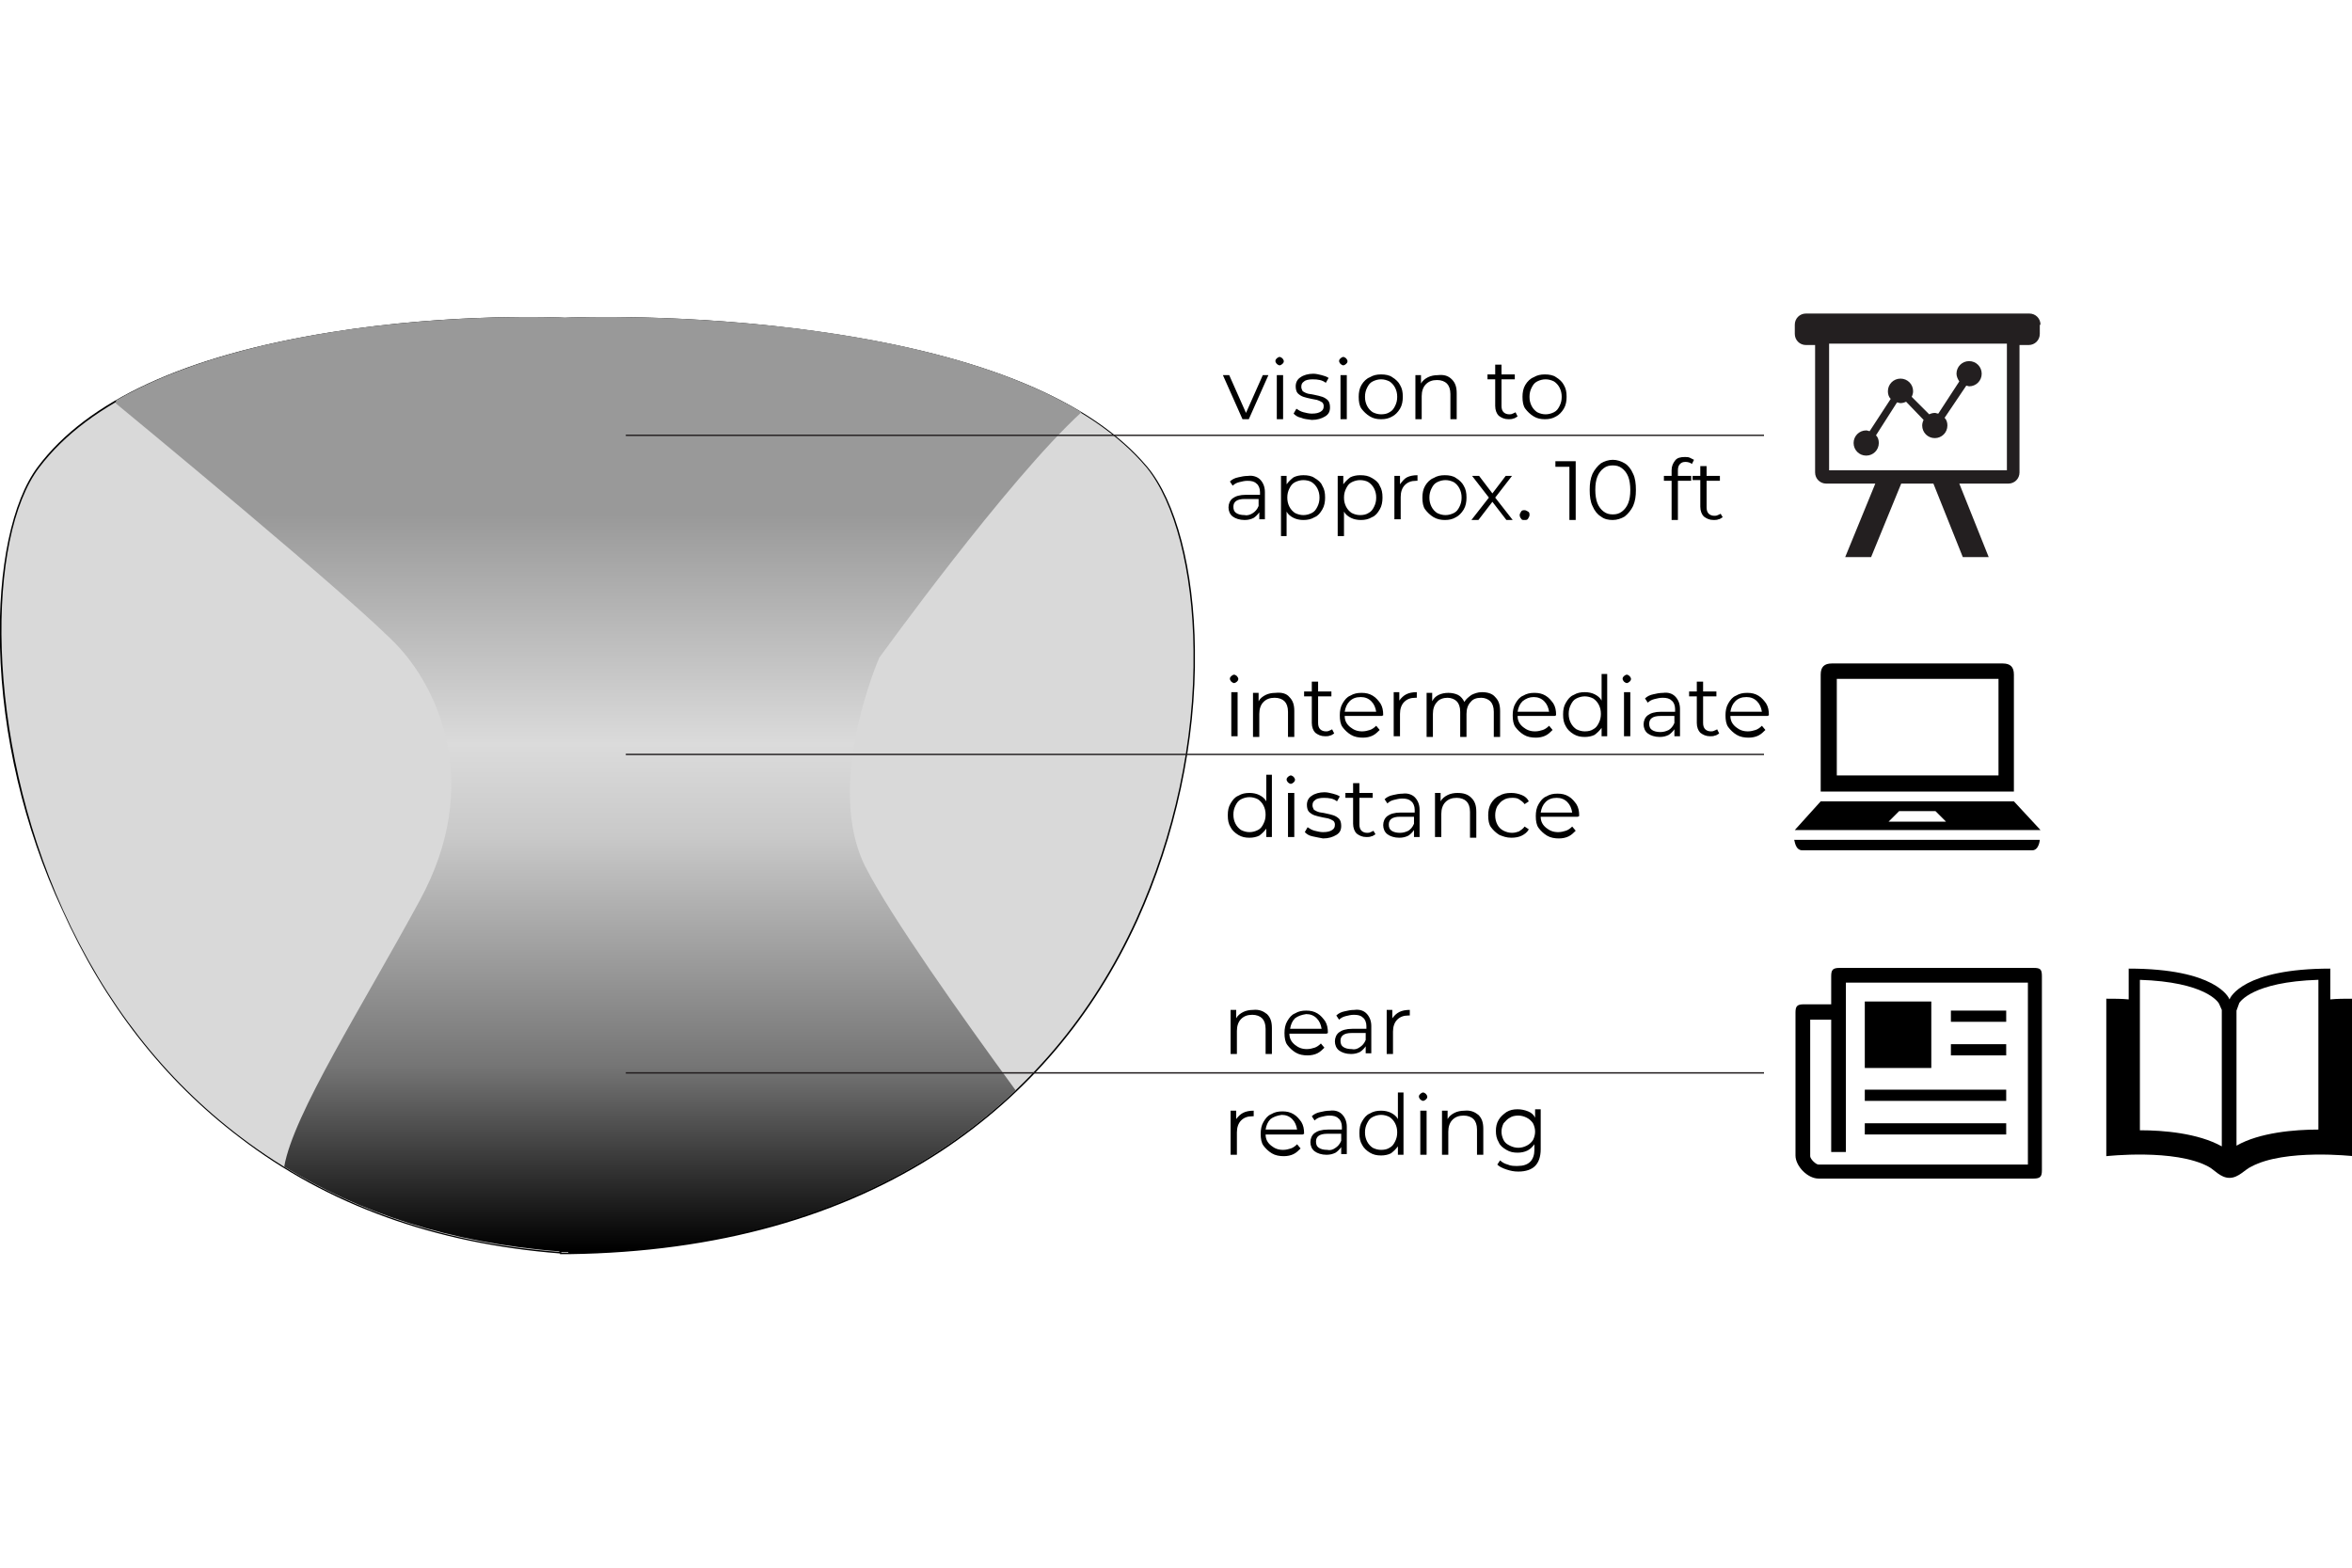
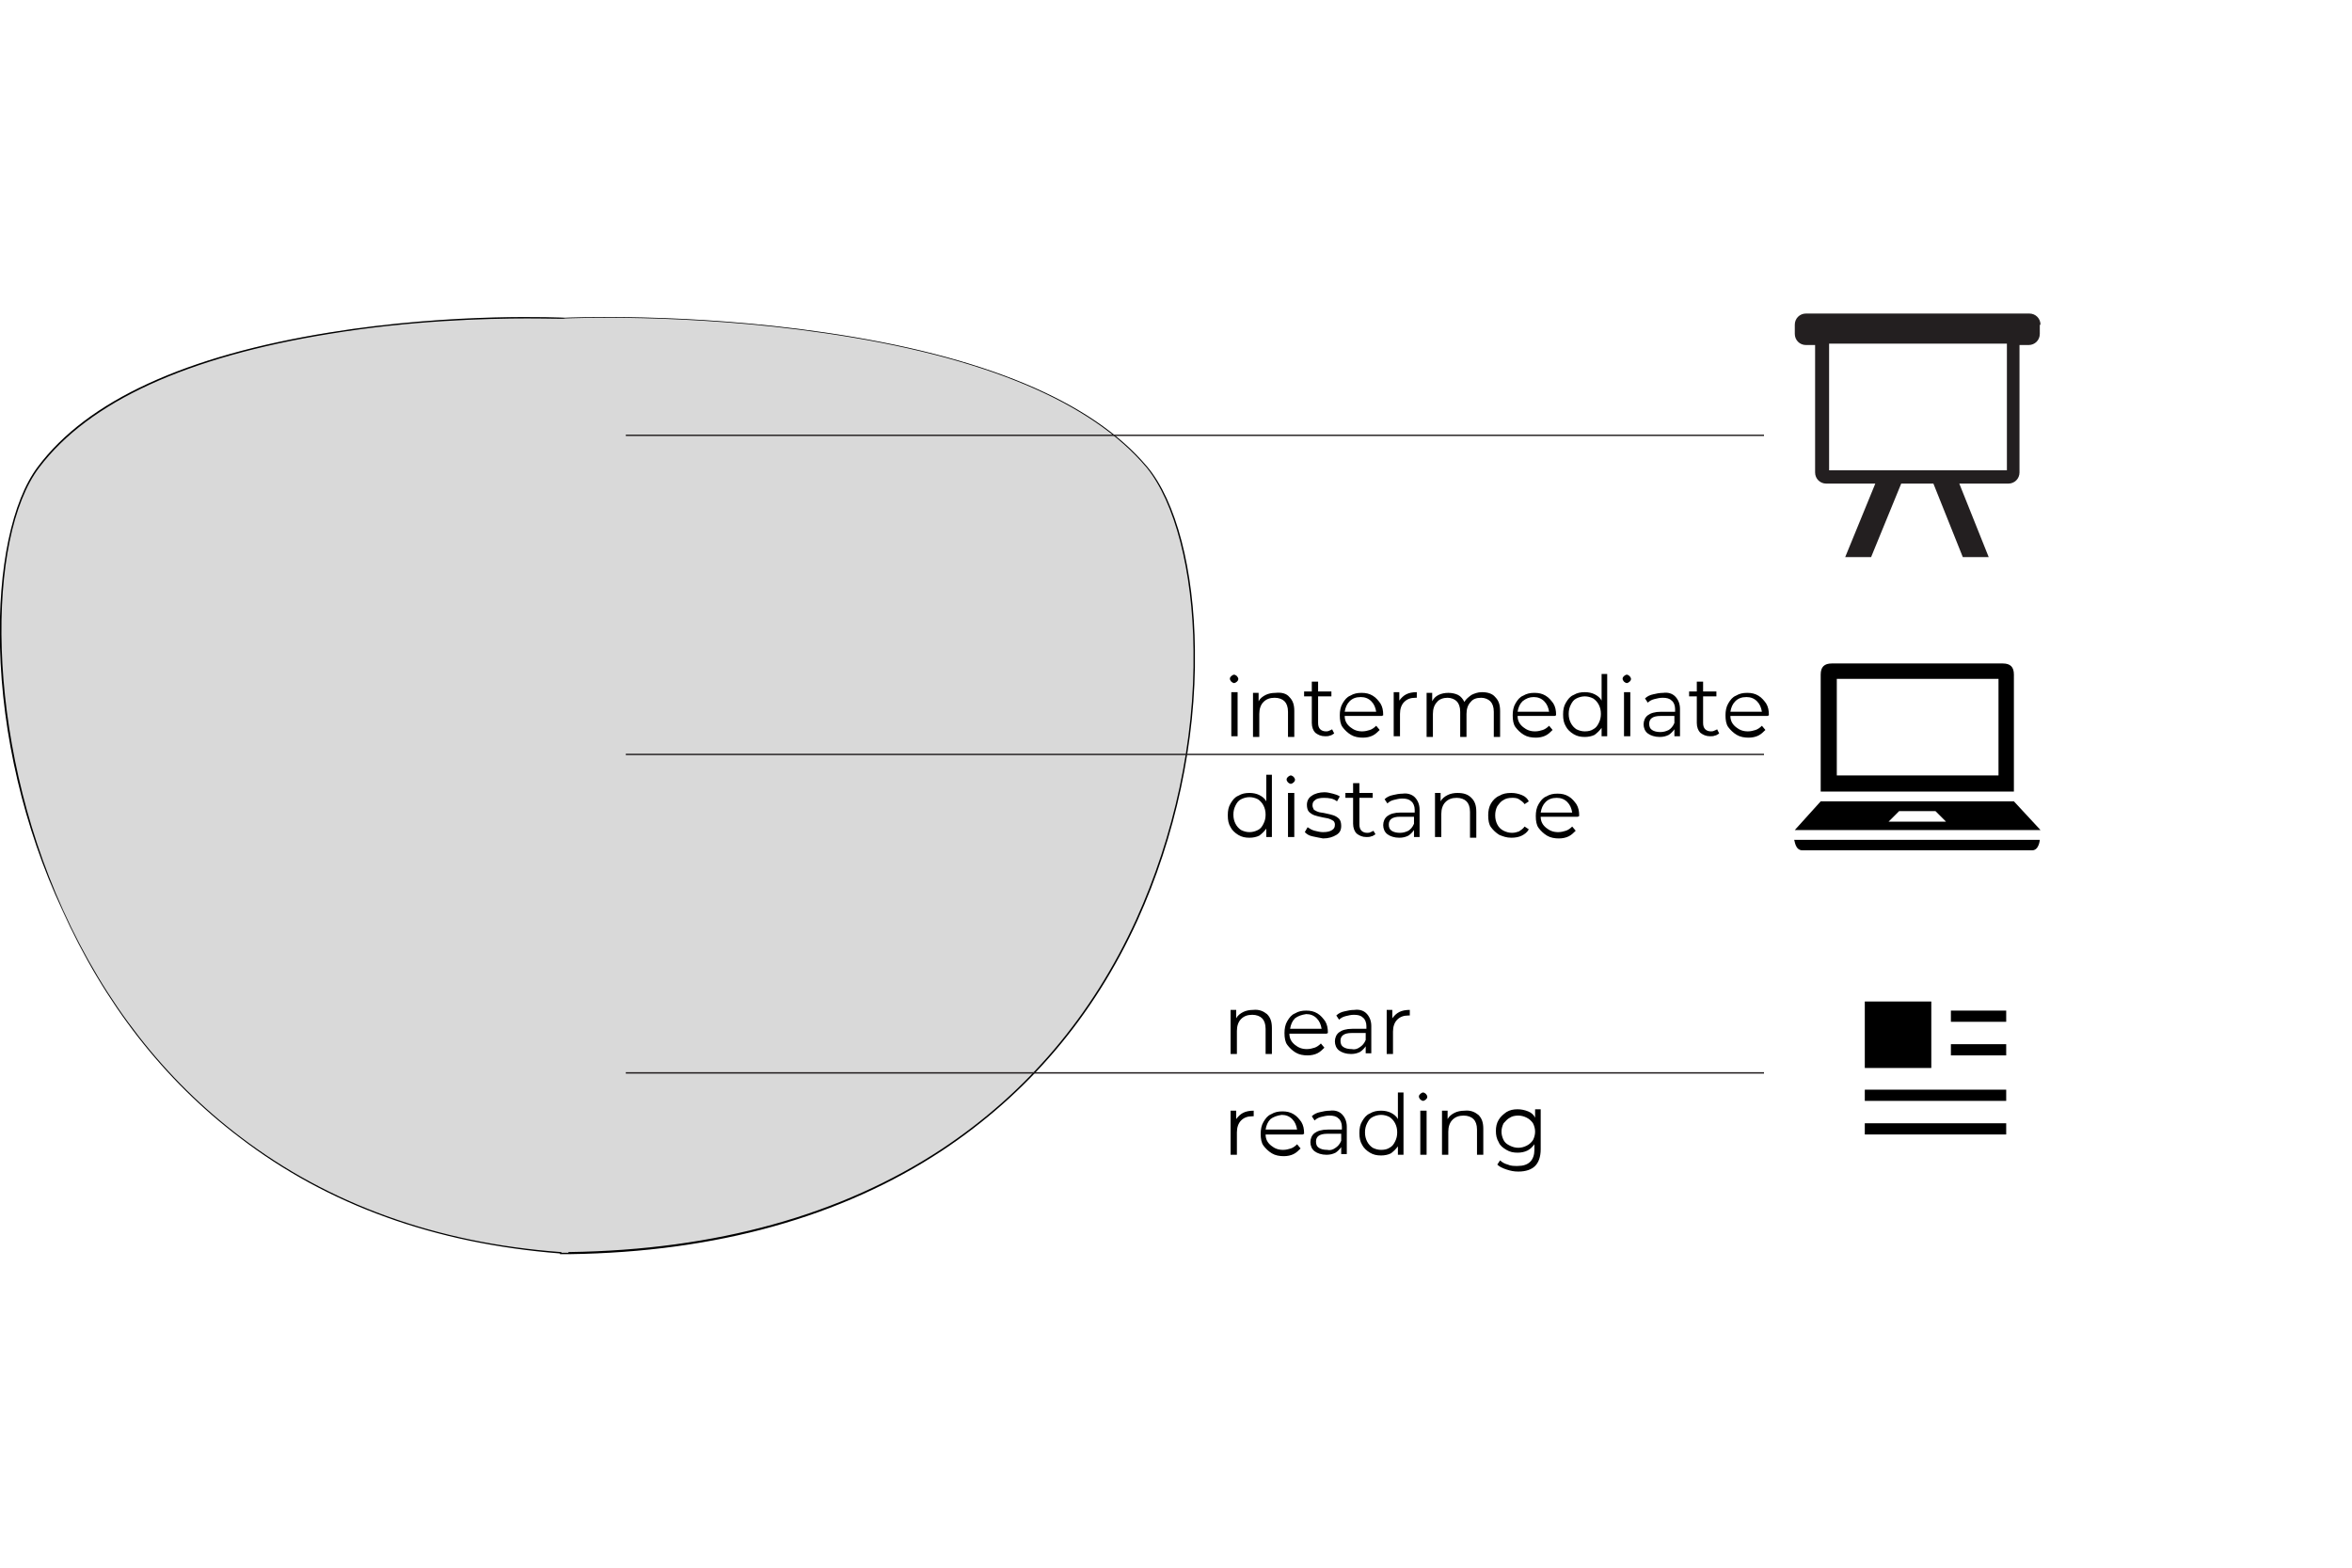
<svg xmlns="http://www.w3.org/2000/svg" version="1.1" id="Layer_1" x="0" y="0" viewBox="0 0 336 224" xml:space="preserve">
  <style>.st2{fill:#231f20}</style>
-   <path d="M181.2 53.6l-2.8 6.3h-.9l-2.8-6.3h.9L178 59l2.4-5.4h.8zM182.4 52c-.1-.1-.2-.3-.2-.4 0-.2.1-.3.2-.4s.3-.2.4-.2.3.1.4.2c.1.1.2.3.2.4 0 .2-.1.3-.2.4-.1.1-.3.2-.4.2s-.3-.1-.4-.2zm0 1.6h.9v6.3h-.9v-6.3zM185.9 59.7c-.5-.1-.8-.3-1.1-.6l.4-.7c.3.2.6.4 1 .5.4.1.8.2 1.2.2.6 0 1-.1 1.3-.3.3-.2.4-.4.4-.8 0-.2-.1-.4-.2-.5-.2-.1-.3-.2-.6-.3-.2-.1-.5-.1-.9-.2-.5-.1-.9-.2-1.2-.3-.3-.1-.6-.3-.8-.5-.2-.2-.3-.6-.3-1 0-.5.2-1 .7-1.3.4-.3 1.1-.5 1.8-.5.4 0 .8.1 1.2.2.4.1.7.2 1 .4l-.4.7c-.5-.4-1.1-.5-1.9-.5-.5 0-1 .1-1.2.3-.3.2-.4.4-.4.8 0 .2.1.4.2.6.2.1.3.2.6.3.2.1.6.1 1 .2.5.1.9.2 1.2.3.3.1.6.3.8.5.2.2.3.6.3 1 0 .6-.2 1-.7 1.3s-1.1.5-1.9.5c-.6-.1-1.1-.1-1.5-.3zM191.5 52c-.1-.1-.2-.3-.2-.4 0-.2.1-.3.2-.4s.3-.2.4-.2.3.1.4.2c.1.1.2.3.2.4 0 .2-.1.3-.2.4-.1.1-.3.2-.4.2s-.3-.1-.4-.2zm0 1.6h.9v6.3h-.9v-6.3zM195.7 59.5c-.5-.3-.9-.7-1.2-1.1s-.4-1-.4-1.7c0-.6.1-1.2.4-1.7.3-.5.7-.9 1.2-1.1.5-.3 1-.4 1.6-.4.6 0 1.2.1 1.6.4.5.3.9.7 1.1 1.1.3.5.4 1 .4 1.7 0 .6-.1 1.2-.4 1.7-.3.5-.7.9-1.1 1.1-.5.3-1 .4-1.6.4-.6 0-1.1-.1-1.6-.4zm2.8-.6c.4-.2.6-.5.8-.9.2-.4.3-.8.3-1.3s-.1-.9-.3-1.3c-.2-.4-.5-.7-.8-.9-.4-.2-.8-.3-1.2-.3-.4 0-.8.1-1.2.3-.4.2-.6.5-.8.9-.2.4-.3.8-.3 1.3s.1.9.3 1.3.5.7.8.9c.4.2.8.3 1.2.3.5 0 .9-.1 1.2-.3zM207.4 54.2c.5.5.7 1.1.7 2v3.7h-.9v-3.6c0-.7-.2-1.2-.5-1.5-.3-.3-.8-.5-1.4-.5-.7 0-1.2.2-1.6.6-.4.4-.6 1-.6 1.7v3.3h-.9v-6.3h.8v1.2c.2-.4.6-.7 1-.9s.9-.3 1.4-.3c.9-.1 1.5.1 2 .6zM216.8 59.5c-.2.1-.4.3-.6.3-.2.1-.5.1-.7.1-.6 0-1-.2-1.4-.5-.3-.3-.5-.8-.5-1.4v-3.8h-1.1v-.7h1.1v-1.4h.9v1.4h1.9v.7h-1.9V58c0 .4.1.7.3.9.2.2.5.3.8.3.2 0 .3 0 .5-.1s.3-.1.4-.2l.3.6zM219.1 59.5c-.5-.3-.9-.7-1.2-1.1s-.4-1-.4-1.7c0-.6.1-1.2.4-1.7.3-.5.7-.9 1.2-1.1.5-.3 1-.4 1.6-.4.6 0 1.2.1 1.6.4.5.3.9.7 1.1 1.1.3.5.4 1 .4 1.7 0 .6-.1 1.2-.4 1.7-.3.5-.7.9-1.1 1.1-.5.3-1 .4-1.6.4-.6 0-1.1-.1-1.6-.4zm2.9-.6c.4-.2.6-.5.8-.9.2-.4.3-.8.3-1.3s-.1-.9-.3-1.3c-.2-.4-.5-.7-.8-.9-.4-.2-.8-.3-1.2-.3-.4 0-.8.1-1.2.3-.4.2-.6.5-.8.9-.2.4-.3.8-.3 1.3s.1.9.3 1.3.5.7.8.9c.4.2.8.3 1.2.3.4 0 .8-.1 1.2-.3zM180 68.5c.4.4.7 1 .7 1.8v3.9h-.8v-1c-.2.3-.5.6-.8.8-.4.2-.8.3-1.3.3-.7 0-1.3-.2-1.7-.5s-.6-.8-.6-1.3.2-1 .6-1.3c.4-.3 1-.5 1.9-.5h2v-.4c0-.5-.2-1-.5-1.2-.3-.3-.7-.4-1.3-.4-.4 0-.8.1-1.2.2s-.7.3-.9.5l-.4-.6c.3-.3.7-.5 1.2-.6.4-.1.9-.2 1.4-.2.6-.1 1.3.1 1.7.5zm-1 4.8c.3-.2.6-.5.8-1v-1h-2c-1.1 0-1.6.4-1.6 1.1 0 .4.1.7.4.9s.7.3 1.2.3c.5.1.9-.1 1.2-.3zM187.8 68.3c.5.3.9.6 1.1 1.1.3.5.4 1 .4 1.7 0 .6-.1 1.2-.4 1.7-.3.5-.6.9-1.1 1.1-.5.3-1 .4-1.6.4-.5 0-1-.1-1.4-.3s-.8-.5-1-.9v3.5h-.8V68h.8v1.2c.3-.4.6-.7 1-1 .4-.2.9-.3 1.4-.3.6 0 1.2.1 1.6.4zm-.4 5c.4-.2.6-.5.8-.9s.3-.8.3-1.3-.1-.9-.3-1.3-.5-.7-.8-.9-.8-.3-1.2-.3c-.4 0-.8.1-1.2.3-.4.2-.6.5-.8.9s-.3.8-.3 1.3.1.9.3 1.3.5.7.8.9c.4.2.8.3 1.2.3.4 0 .8-.1 1.2-.3zM196 68.3c.5.3.9.6 1.1 1.1.3.5.4 1 .4 1.7 0 .6-.1 1.2-.4 1.7-.3.5-.6.9-1.1 1.1-.5.3-1 .4-1.6.4-.5 0-1-.1-1.4-.3s-.8-.5-1-.9v3.5h-.9V68h.8v1.2c.3-.4.6-.7 1-1 .4-.2.9-.3 1.4-.3.7 0 1.2.1 1.7.4zm-.5 5c.4-.2.6-.5.8-.9s.3-.8.3-1.3-.1-.9-.3-1.3-.5-.7-.8-.9-.8-.3-1.2-.3c-.4 0-.8.1-1.2.3-.4.2-.6.5-.8.9s-.3.8-.3 1.3.1.9.3 1.3.5.7.8.9c.4.2.8.3 1.2.3.5 0 .9-.1 1.2-.3zM201 68.2c.4-.2.9-.3 1.5-.3v.8h-.2c-.7 0-1.2.2-1.6.6-.4.4-.6 1-.6 1.7v3.2h-.9V68h.8v1.2c.3-.4.6-.8 1-1zM204.8 73.9c-.5-.3-.9-.7-1.2-1.1s-.4-1-.4-1.7c0-.6.1-1.2.4-1.7.3-.5.7-.9 1.2-1.1.5-.3 1-.4 1.6-.4.6 0 1.2.1 1.6.4.5.3.9.7 1.1 1.1.3.5.4 1 .4 1.7 0 .6-.1 1.2-.4 1.7-.3.5-.7.9-1.1 1.1-.5.3-1 .4-1.6.4-.5 0-1.1-.1-1.6-.4zm2.9-.6c.4-.2.6-.5.8-.9.2-.4.3-.8.3-1.3s-.1-.9-.3-1.3c-.2-.4-.5-.7-.8-.9-.4-.2-.8-.3-1.2-.3-.4 0-.8.1-1.2.3-.4.2-.6.5-.8.9-.2.4-.3.8-.3 1.3s.1.9.3 1.3.5.7.8.9c.4.2.8.3 1.2.3.4 0 .8-.1 1.2-.3zM215.2 74.3l-2-2.6-2 2.6h-1l2.5-3.2-2.4-3.1h1l1.9 2.5 1.9-2.5h.9l-2.4 3.1 2.5 3.2h-.9zM217.3 74.1c-.1-.1-.2-.3-.2-.5s.1-.3.2-.5.3-.2.5-.2.3.1.5.2.2.3.2.5-.1.3-.2.5-.3.2-.5.2c-.3 0-.4 0-.5-.2zM225.1 65.9v8.4h-.9v-7.6h-2v-.8h2.9zM228.7 73.8c-.5-.3-.9-.8-1.2-1.5-.3-.6-.4-1.4-.4-2.3s.1-1.6.4-2.3c.3-.6.7-1.1 1.2-1.5.5-.3 1.1-.5 1.7-.5.6 0 1.2.2 1.7.5s.9.8 1.2 1.5c.3.6.4 1.4.4 2.3s-.1 1.6-.4 2.3c-.3.6-.7 1.1-1.2 1.5-.5.3-1.1.5-1.7.5-.6 0-1.2-.1-1.7-.5zm3-.7c.4-.3.7-.7.9-1.2.2-.5.3-1.1.3-1.9 0-.7-.1-1.4-.3-1.9-.2-.5-.5-.9-.9-1.2-.4-.3-.8-.4-1.3-.4s-.9.1-1.3.4c-.4.3-.7.7-.9 1.2-.2.5-.3 1.1-.3 1.9 0 .7.1 1.4.3 1.9.2.5.5.9.9 1.2.4.3.8.4 1.3.4s.9-.1 1.3-.4zM240 66.3c-.2.2-.3.5-.3.9v.8h1.9v.7h-1.9v5.6h-.9v-5.6h-1.1V68h1.1v-.8c0-.6.2-1 .5-1.4s.8-.5 1.4-.5c.2 0 .5 0 .7.1l.6.3-.3.6c-.2-.2-.6-.3-.9-.3-.4 0-.6.1-.8.3zM246.1 73.9c-.2.1-.4.3-.6.3-.2.1-.5.1-.7.1-.6 0-1-.2-1.4-.5-.3-.3-.5-.8-.5-1.4v-3.8h-1.1V68h1.1v-1.4h.9V68h1.9v.7h-1.9v3.8c0 .4.1.7.3.9.2.2.5.3.8.3.2 0 .3 0 .5-.1s.3-.1.4-.2l.3.5z" />
  <g>
-     <path d="M175.9 97.4c-.1-.1-.2-.3-.2-.4 0-.2.1-.3.2-.4s.3-.2.4-.2.3.1.4.2c.1.1.2.3.2.4 0 .2-.1.3-.2.4-.1.1-.3.2-.4.2s-.3-.1-.4-.2zm0 1.5h.9v6.3h-.9v-6.3zM184.2 99.6c.5.5.7 1.1.7 2v3.7h-.9v-3.6c0-.7-.2-1.2-.5-1.5-.3-.3-.8-.5-1.4-.5-.7 0-1.2.2-1.6.6-.4.4-.6 1-.6 1.7v3.3h-.9V99h.8v1.2c.2-.4.6-.7 1-.9s.9-.3 1.4-.3c.9-.1 1.6.1 2 .6zM190.6 104.8c-.2.1-.4.3-.6.3-.2.1-.5.1-.7.1-.6 0-1-.2-1.4-.5-.3-.3-.5-.8-.5-1.4v-3.8h-1.1v-.7h1.1v-1.4h.9v1.4h1.9v.7h-1.9v3.8c0 .4.1.7.3.9.2.2.5.3.8.3.2 0 .3 0 .5-.1s.3-.1.4-.2l.3.6zM197.4 102.3h-5.3c0 .7.3 1.2.8 1.6s1 .6 1.7.6c.4 0 .8-.1 1.1-.2.3-.1.6-.3.9-.6l.5.6c-.3.3-.6.6-1 .8s-.9.3-1.4.3c-.6 0-1.2-.1-1.7-.4-.5-.3-.9-.7-1.2-1.1s-.4-1-.4-1.7c0-.6.1-1.2.4-1.7.3-.5.6-.9 1.1-1.1.5-.3 1-.4 1.6-.4s1.1.1 1.6.4c.5.3.8.7 1.1 1.1.3.5.4 1 .4 1.7l-.2.1zm-4.6-2.1c-.4.4-.6.9-.7 1.5h4.5c-.1-.6-.3-1.1-.7-1.5s-.9-.6-1.5-.6c-.7 0-1.2.2-1.6.6zM200.9 99.2c.4-.2.9-.3 1.5-.3v.8h-.2c-.7 0-1.2.2-1.6.6-.4.4-.6 1-.6 1.7v3.2h-.9v-6.3h.8v1.2c.3-.4.6-.7 1-.9zM213.6 99.6c.5.5.7 1.1.7 2v3.7h-.9v-3.6c0-.7-.2-1.2-.5-1.5-.3-.3-.8-.5-1.3-.5-.7 0-1.2.2-1.5.6-.4.4-.6 1-.6 1.7v3.3h-.9v-3.6c0-.7-.2-1.2-.5-1.5s-.8-.5-1.3-.5c-.6 0-1.2.2-1.5.6-.4.4-.6 1-.6 1.7v3.3h-.9V99h.8v1.2c.2-.4.5-.7.9-.9.4-.2.9-.3 1.4-.3.5 0 1 .1 1.4.3.4.2.7.6.9 1 .2-.4.6-.7 1-1 .4-.2.9-.4 1.5-.4.8 0 1.5.2 1.9.7zM222.1 102.3h-5.3c0 .7.3 1.2.8 1.6s1 .6 1.7.6c.4 0 .8-.1 1.1-.2.3-.1.6-.3.9-.6l.5.6c-.3.3-.6.6-1 .8s-.9.3-1.4.3c-.6 0-1.2-.1-1.7-.4-.5-.3-.9-.7-1.2-1.1s-.4-1-.4-1.7c0-.6.1-1.2.4-1.7.3-.5.6-.9 1.1-1.1.5-.3 1-.4 1.6-.4s1.1.1 1.6.4c.5.3.8.7 1.1 1.1.3.5.4 1 .4 1.7l-.2.1zm-4.6-2.1c-.4.4-.6.9-.7 1.5h4.5c-.1-.6-.3-1.1-.7-1.5s-.9-.6-1.5-.6-1.1.2-1.6.6zM229.6 96.3v8.9h-.8V104c-.3.4-.6.7-1 1-.4.2-.9.3-1.4.3-.6 0-1.1-.1-1.6-.4-.5-.3-.9-.7-1.1-1.1-.3-.5-.4-1-.4-1.7s.1-1.2.4-1.7c.3-.5.6-.9 1.1-1.1.5-.3 1-.4 1.6-.4.5 0 1 .1 1.4.3s.8.5 1 .9v-3.8h.8zm-2 7.9c.4-.2.6-.5.8-.9s.3-.8.3-1.3-.1-.9-.3-1.3c-.2-.4-.5-.7-.8-.9-.4-.2-.8-.3-1.2-.3-.4 0-.8.1-1.2.3-.4.2-.6.5-.8.9-.2.4-.3.8-.3 1.3s.1.9.3 1.3.5.7.8.9c.4.2.8.3 1.2.3.5 0 .9-.1 1.2-.3zM232 97.4c-.1-.1-.2-.3-.2-.4 0-.2.1-.3.2-.4s.3-.2.4-.2.3.1.4.2c.1.1.2.3.2.4 0 .2-.1.3-.2.4-.1.1-.3.2-.4.2s-.3-.1-.4-.2zm0 1.5h.9v6.3h-.9v-6.3zM239.3 99.5c.4.4.7 1 .7 1.8v3.9h-.8v-1c-.2.3-.5.6-.8.8-.4.2-.8.3-1.3.3-.7 0-1.3-.2-1.7-.5s-.6-.8-.6-1.3.2-1 .6-1.3c.4-.3 1-.5 1.9-.5h2v-.4c0-.5-.2-1-.5-1.2-.3-.3-.7-.4-1.3-.4-.4 0-.8.1-1.2.2s-.7.3-.9.5l-.4-.6c.3-.3.7-.5 1.2-.6.4-.1.9-.2 1.4-.2.7-.1 1.3.1 1.7.5zm-.9 4.8c.3-.2.6-.5.8-1v-1h-2c-1.1 0-1.6.4-1.6 1.1 0 .4.1.7.4.9s.7.3 1.2.3c.4 0 .8-.1 1.2-.3zM245.6 104.8c-.2.1-.4.3-.6.3-.2.1-.5.1-.7.1-.6 0-1-.2-1.4-.5-.3-.3-.5-.8-.5-1.4v-3.8h-1.1v-.7h1.1v-1.4h.9v1.4h1.9v.7h-1.9v3.8c0 .4.1.7.3.9.2.2.5.3.8.3.2 0 .3 0 .5-.1s.3-.1.4-.2l.3.6zM252.5 102.3h-5.3c0 .7.3 1.2.8 1.6s1 .6 1.7.6c.4 0 .8-.1 1.1-.2.3-.1.6-.3.9-.6l.5.6c-.3.3-.6.6-1 .8s-.9.3-1.4.3c-.6 0-1.2-.1-1.7-.4-.5-.3-.9-.7-1.2-1.1s-.4-1-.4-1.7c0-.6.1-1.2.4-1.7.3-.5.6-.9 1.1-1.1.5-.3 1-.4 1.6-.4s1.1.1 1.6.4c.5.3.8.7 1.1 1.1.3.5.4 1 .4 1.7l-.2.1zm-4.6-2.1c-.4.4-.6.9-.7 1.5h4.5c-.1-.6-.3-1.1-.7-1.5s-.9-.6-1.5-.6c-.7 0-1.2.2-1.6.6zM181.7 110.7v8.9h-.8v-1.2c-.3.4-.6.7-1 1-.4.2-.9.3-1.4.3-.6 0-1.1-.1-1.6-.4-.5-.3-.9-.7-1.1-1.1-.3-.5-.4-1-.4-1.7s.1-1.2.4-1.7c.3-.5.6-.9 1.1-1.1.5-.3 1-.4 1.6-.4.5 0 1 .1 1.4.3s.8.5 1 .9v-3.8h.8zm-2 7.9c.4-.2.6-.5.8-.9s.3-.8.3-1.3-.1-.9-.3-1.3c-.2-.4-.5-.7-.8-.9-.4-.2-.8-.3-1.2-.3-.4 0-.8.1-1.2.3-.4.2-.6.5-.8.9-.2.4-.3.8-.3 1.3s.1.9.3 1.3.5.7.8.9c.4.2.8.3 1.2.3.4 0 .8-.1 1.2-.3zM184 111.8c-.1-.1-.2-.3-.2-.4 0-.2.1-.3.2-.4s.3-.2.4-.2.3.1.4.2c.1.1.2.3.2.4 0 .2-.1.3-.2.4-.1.1-.3.2-.4.2s-.3-.1-.4-.2zm0 1.5h.9v6.3h-.9v-6.3zM187.5 119.5c-.5-.1-.8-.3-1.1-.6l.4-.7c.3.2.6.4 1 .5.4.1.8.2 1.2.2.6 0 1-.1 1.3-.3.3-.2.4-.4.4-.8 0-.2-.1-.4-.2-.5-.2-.1-.3-.2-.6-.3-.2-.1-.5-.1-.9-.2-.5-.1-.9-.2-1.2-.3-.3-.1-.6-.3-.8-.5-.2-.2-.3-.6-.3-1 0-.5.2-1 .7-1.3.4-.3 1.1-.5 1.8-.5.4 0 .8.1 1.2.2.4.1.7.2 1 .4l-.4.7c-.5-.4-1.1-.5-1.9-.5-.5 0-1 .1-1.2.3-.3.2-.4.4-.4.8 0 .2.1.4.2.6.2.1.3.2.6.3.2.1.6.1 1 .2.5.1.9.2 1.2.3.3.1.6.3.8.5.2.2.3.6.3 1 0 .6-.2 1-.7 1.3s-1.1.5-1.9.5c-.6-.1-1-.2-1.5-.3zM196.5 119.2c-.2.1-.4.3-.6.3-.2.1-.5.1-.7.1-.6 0-1-.2-1.4-.5-.3-.3-.5-.8-.5-1.4V114h-1.1v-.7h1.1v-1.4h.9v1.4h1.9v.7h-1.9v3.8c0 .4.1.7.3.9.2.2.5.3.8.3.2 0 .3 0 .5-.1s.3-.1.4-.2l.3.5zM202.1 113.9c.4.4.7 1 .7 1.8v3.9h-.8v-1c-.2.3-.5.6-.8.8-.4.2-.8.3-1.3.3-.7 0-1.3-.2-1.7-.5s-.6-.8-.6-1.3.2-1 .6-1.3c.4-.3 1-.5 1.9-.5h2v-.4c0-.5-.2-1-.5-1.2-.3-.3-.7-.4-1.3-.4-.4 0-.8.1-1.2.2s-.7.3-.9.5l-.4-.6c.3-.3.7-.5 1.2-.6.4-.1.9-.2 1.4-.2.6-.1 1.3.1 1.7.5zm-.9 4.8c.3-.2.6-.5.8-1v-1h-2c-1.1 0-1.6.4-1.6 1.1 0 .4.1.7.4.9s.7.3 1.2.3c.4 0 .8-.1 1.2-.3zM210.2 114c.5.5.7 1.1.7 2v3.7h-.9V116c0-.7-.2-1.2-.5-1.5-.3-.3-.8-.5-1.4-.5-.7 0-1.2.2-1.6.6-.4.4-.6 1-.6 1.7v3.3h-.9v-6.3h.8v1.2c.2-.4.6-.7 1-.9s.9-.3 1.4-.3c.9 0 1.5.2 2 .7zM214.2 119.3c-.5-.3-.9-.7-1.2-1.1s-.4-1-.4-1.7c0-.6.1-1.2.4-1.7.3-.5.7-.9 1.2-1.1.5-.3 1-.4 1.7-.4.5 0 1 .1 1.5.3s.8.5 1 .9l-.6.4c-.2-.3-.5-.5-.8-.7-.3-.2-.7-.2-1-.2-.5 0-.9.1-1.2.3-.4.2-.6.5-.9.9-.2.4-.3.8-.3 1.3s.1.9.3 1.3.5.7.9.9c.4.2.8.3 1.2.3.4 0 .7-.1 1-.2.3-.2.6-.4.8-.7l.6.4c-.2.4-.6.7-1 .9-.4.2-.9.3-1.5.3-.7 0-1.2-.2-1.7-.4zM225.4 116.7h-5.3c0 .7.3 1.2.8 1.6s1 .6 1.7.6c.4 0 .8-.1 1.1-.2.3-.1.6-.3.9-.6l.5.6c-.3.3-.6.6-1 .8s-.9.3-1.4.3c-.6 0-1.2-.1-1.7-.4-.5-.3-.9-.7-1.2-1.1s-.4-1-.4-1.7c0-.6.1-1.2.4-1.7.3-.5.6-.9 1.1-1.1.5-.3 1-.4 1.6-.4s1.1.1 1.6.4c.5.3.8.7 1.1 1.1.3.5.4 1 .4 1.7l-.2.1zm-4.6-2.1c-.4.4-.6.9-.7 1.5h4.5c-.1-.6-.3-1.1-.7-1.5s-.9-.6-1.5-.6c-.7 0-1.2.2-1.6.6z" />
+     <path d="M175.9 97.4c-.1-.1-.2-.3-.2-.4 0-.2.1-.3.2-.4s.3-.2.4-.2.3.1.4.2c.1.1.2.3.2.4 0 .2-.1.3-.2.4-.1.1-.3.2-.4.2s-.3-.1-.4-.2zm0 1.5h.9v6.3h-.9v-6.3M184.2 99.6c.5.5.7 1.1.7 2v3.7h-.9v-3.6c0-.7-.2-1.2-.5-1.5-.3-.3-.8-.5-1.4-.5-.7 0-1.2.2-1.6.6-.4.4-.6 1-.6 1.7v3.3h-.9V99h.8v1.2c.2-.4.6-.7 1-.9s.9-.3 1.4-.3c.9-.1 1.6.1 2 .6zM190.6 104.8c-.2.1-.4.3-.6.3-.2.1-.5.1-.7.1-.6 0-1-.2-1.4-.5-.3-.3-.5-.8-.5-1.4v-3.8h-1.1v-.7h1.1v-1.4h.9v1.4h1.9v.7h-1.9v3.8c0 .4.1.7.3.9.2.2.5.3.8.3.2 0 .3 0 .5-.1s.3-.1.4-.2l.3.6zM197.4 102.3h-5.3c0 .7.3 1.2.8 1.6s1 .6 1.7.6c.4 0 .8-.1 1.1-.2.3-.1.6-.3.9-.6l.5.6c-.3.3-.6.6-1 .8s-.9.3-1.4.3c-.6 0-1.2-.1-1.7-.4-.5-.3-.9-.7-1.2-1.1s-.4-1-.4-1.7c0-.6.1-1.2.4-1.7.3-.5.6-.9 1.1-1.1.5-.3 1-.4 1.6-.4s1.1.1 1.6.4c.5.3.8.7 1.1 1.1.3.5.4 1 .4 1.7l-.2.1zm-4.6-2.1c-.4.4-.6.9-.7 1.5h4.5c-.1-.6-.3-1.1-.7-1.5s-.9-.6-1.5-.6c-.7 0-1.2.2-1.6.6zM200.9 99.2c.4-.2.9-.3 1.5-.3v.8h-.2c-.7 0-1.2.2-1.6.6-.4.4-.6 1-.6 1.7v3.2h-.9v-6.3h.8v1.2c.3-.4.6-.7 1-.9zM213.6 99.6c.5.5.7 1.1.7 2v3.7h-.9v-3.6c0-.7-.2-1.2-.5-1.5-.3-.3-.8-.5-1.3-.5-.7 0-1.2.2-1.5.6-.4.4-.6 1-.6 1.7v3.3h-.9v-3.6c0-.7-.2-1.2-.5-1.5s-.8-.5-1.3-.5c-.6 0-1.2.2-1.5.6-.4.4-.6 1-.6 1.7v3.3h-.9V99h.8v1.2c.2-.4.5-.7.9-.9.4-.2.9-.3 1.4-.3.5 0 1 .1 1.4.3.4.2.7.6.9 1 .2-.4.6-.7 1-1 .4-.2.9-.4 1.5-.4.8 0 1.5.2 1.9.7zM222.1 102.3h-5.3c0 .7.3 1.2.8 1.6s1 .6 1.7.6c.4 0 .8-.1 1.1-.2.3-.1.6-.3.9-.6l.5.6c-.3.3-.6.6-1 .8s-.9.3-1.4.3c-.6 0-1.2-.1-1.7-.4-.5-.3-.9-.7-1.2-1.1s-.4-1-.4-1.7c0-.6.1-1.2.4-1.7.3-.5.6-.9 1.1-1.1.5-.3 1-.4 1.6-.4s1.1.1 1.6.4c.5.3.8.7 1.1 1.1.3.5.4 1 .4 1.7l-.2.1zm-4.6-2.1c-.4.4-.6.9-.7 1.5h4.5c-.1-.6-.3-1.1-.7-1.5s-.9-.6-1.5-.6-1.1.2-1.6.6zM229.6 96.3v8.9h-.8V104c-.3.4-.6.7-1 1-.4.2-.9.3-1.4.3-.6 0-1.1-.1-1.6-.4-.5-.3-.9-.7-1.1-1.1-.3-.5-.4-1-.4-1.7s.1-1.2.4-1.7c.3-.5.6-.9 1.1-1.1.5-.3 1-.4 1.6-.4.5 0 1 .1 1.4.3s.8.5 1 .9v-3.8h.8zm-2 7.9c.4-.2.6-.5.8-.9s.3-.8.3-1.3-.1-.9-.3-1.3c-.2-.4-.5-.7-.8-.9-.4-.2-.8-.3-1.2-.3-.4 0-.8.1-1.2.3-.4.2-.6.5-.8.9-.2.4-.3.8-.3 1.3s.1.9.3 1.3.5.7.8.9c.4.2.8.3 1.2.3.5 0 .9-.1 1.2-.3zM232 97.4c-.1-.1-.2-.3-.2-.4 0-.2.1-.3.2-.4s.3-.2.4-.2.3.1.4.2c.1.1.2.3.2.4 0 .2-.1.3-.2.4-.1.1-.3.2-.4.2s-.3-.1-.4-.2zm0 1.5h.9v6.3h-.9v-6.3zM239.3 99.5c.4.4.7 1 .7 1.8v3.9h-.8v-1c-.2.3-.5.6-.8.8-.4.2-.8.3-1.3.3-.7 0-1.3-.2-1.7-.5s-.6-.8-.6-1.3.2-1 .6-1.3c.4-.3 1-.5 1.9-.5h2v-.4c0-.5-.2-1-.5-1.2-.3-.3-.7-.4-1.3-.4-.4 0-.8.1-1.2.2s-.7.3-.9.5l-.4-.6c.3-.3.7-.5 1.2-.6.4-.1.9-.2 1.4-.2.7-.1 1.3.1 1.7.5zm-.9 4.8c.3-.2.6-.5.8-1v-1h-2c-1.1 0-1.6.4-1.6 1.1 0 .4.1.7.4.9s.7.3 1.2.3c.4 0 .8-.1 1.2-.3zM245.6 104.8c-.2.1-.4.3-.6.3-.2.1-.5.1-.7.1-.6 0-1-.2-1.4-.5-.3-.3-.5-.8-.5-1.4v-3.8h-1.1v-.7h1.1v-1.4h.9v1.4h1.9v.7h-1.9v3.8c0 .4.1.7.3.9.2.2.5.3.8.3.2 0 .3 0 .5-.1s.3-.1.4-.2l.3.6zM252.5 102.3h-5.3c0 .7.3 1.2.8 1.6s1 .6 1.7.6c.4 0 .8-.1 1.1-.2.3-.1.6-.3.9-.6l.5.6c-.3.3-.6.6-1 .8s-.9.3-1.4.3c-.6 0-1.2-.1-1.7-.4-.5-.3-.9-.7-1.2-1.1s-.4-1-.4-1.7c0-.6.1-1.2.4-1.7.3-.5.6-.9 1.1-1.1.5-.3 1-.4 1.6-.4s1.1.1 1.6.4c.5.3.8.7 1.1 1.1.3.5.4 1 .4 1.7l-.2.1zm-4.6-2.1c-.4.4-.6.9-.7 1.5h4.5c-.1-.6-.3-1.1-.7-1.5s-.9-.6-1.5-.6c-.7 0-1.2.2-1.6.6zM181.7 110.7v8.9h-.8v-1.2c-.3.4-.6.7-1 1-.4.2-.9.3-1.4.3-.6 0-1.1-.1-1.6-.4-.5-.3-.9-.7-1.1-1.1-.3-.5-.4-1-.4-1.7s.1-1.2.4-1.7c.3-.5.6-.9 1.1-1.1.5-.3 1-.4 1.6-.4.5 0 1 .1 1.4.3s.8.5 1 .9v-3.8h.8zm-2 7.9c.4-.2.6-.5.8-.9s.3-.8.3-1.3-.1-.9-.3-1.3c-.2-.4-.5-.7-.8-.9-.4-.2-.8-.3-1.2-.3-.4 0-.8.1-1.2.3-.4.2-.6.5-.8.9-.2.4-.3.8-.3 1.3s.1.9.3 1.3.5.7.8.9c.4.2.8.3 1.2.3.4 0 .8-.1 1.2-.3zM184 111.8c-.1-.1-.2-.3-.2-.4 0-.2.1-.3.2-.4s.3-.2.4-.2.3.1.4.2c.1.1.2.3.2.4 0 .2-.1.3-.2.4-.1.1-.3.2-.4.2s-.3-.1-.4-.2zm0 1.5h.9v6.3h-.9v-6.3zM187.5 119.5c-.5-.1-.8-.3-1.1-.6l.4-.7c.3.2.6.4 1 .5.4.1.8.2 1.2.2.6 0 1-.1 1.3-.3.3-.2.4-.4.4-.8 0-.2-.1-.4-.2-.5-.2-.1-.3-.2-.6-.3-.2-.1-.5-.1-.9-.2-.5-.1-.9-.2-1.2-.3-.3-.1-.6-.3-.8-.5-.2-.2-.3-.6-.3-1 0-.5.2-1 .7-1.3.4-.3 1.1-.5 1.8-.5.4 0 .8.1 1.2.2.4.1.7.2 1 .4l-.4.7c-.5-.4-1.1-.5-1.9-.5-.5 0-1 .1-1.2.3-.3.2-.4.4-.4.8 0 .2.1.4.2.6.2.1.3.2.6.3.2.1.6.1 1 .2.5.1.9.2 1.2.3.3.1.6.3.8.5.2.2.3.6.3 1 0 .6-.2 1-.7 1.3s-1.1.5-1.9.5c-.6-.1-1-.2-1.5-.3zM196.5 119.2c-.2.1-.4.3-.6.3-.2.1-.5.1-.7.1-.6 0-1-.2-1.4-.5-.3-.3-.5-.8-.5-1.4V114h-1.1v-.7h1.1v-1.4h.9v1.4h1.9v.7h-1.9v3.8c0 .4.1.7.3.9.2.2.5.3.8.3.2 0 .3 0 .5-.1s.3-.1.4-.2l.3.5zM202.1 113.9c.4.4.7 1 .7 1.8v3.9h-.8v-1c-.2.3-.5.6-.8.8-.4.2-.8.3-1.3.3-.7 0-1.3-.2-1.7-.5s-.6-.8-.6-1.3.2-1 .6-1.3c.4-.3 1-.5 1.9-.5h2v-.4c0-.5-.2-1-.5-1.2-.3-.3-.7-.4-1.3-.4-.4 0-.8.1-1.2.2s-.7.3-.9.5l-.4-.6c.3-.3.7-.5 1.2-.6.4-.1.9-.2 1.4-.2.6-.1 1.3.1 1.7.5zm-.9 4.8c.3-.2.6-.5.8-1v-1h-2c-1.1 0-1.6.4-1.6 1.1 0 .4.1.7.4.9s.7.3 1.2.3c.4 0 .8-.1 1.2-.3zM210.2 114c.5.5.7 1.1.7 2v3.7h-.9V116c0-.7-.2-1.2-.5-1.5-.3-.3-.8-.5-1.4-.5-.7 0-1.2.2-1.6.6-.4.4-.6 1-.6 1.7v3.3h-.9v-6.3h.8v1.2c.2-.4.6-.7 1-.9s.9-.3 1.4-.3c.9 0 1.5.2 2 .7zM214.2 119.3c-.5-.3-.9-.7-1.2-1.1s-.4-1-.4-1.7c0-.6.1-1.2.4-1.7.3-.5.7-.9 1.2-1.1.5-.3 1-.4 1.7-.4.5 0 1 .1 1.5.3s.8.5 1 .9l-.6.4c-.2-.3-.5-.5-.8-.7-.3-.2-.7-.2-1-.2-.5 0-.9.1-1.2.3-.4.2-.6.5-.9.9-.2.4-.3.8-.3 1.3s.1.9.3 1.3.5.7.9.9c.4.2.8.3 1.2.3.4 0 .7-.1 1-.2.3-.2.6-.4.8-.7l.6.4c-.2.4-.6.7-1 .9-.4.2-.9.3-1.5.3-.7 0-1.2-.2-1.7-.4zM225.4 116.7h-5.3c0 .7.3 1.2.8 1.6s1 .6 1.7.6c.4 0 .8-.1 1.1-.2.3-.1.6-.3.9-.6l.5.6c-.3.3-.6.6-1 .8s-.9.3-1.4.3c-.6 0-1.2-.1-1.7-.4-.5-.3-.9-.7-1.2-1.1s-.4-1-.4-1.7c0-.6.1-1.2.4-1.7.3-.5.6-.9 1.1-1.1.5-.3 1-.4 1.6-.4s1.1.1 1.6.4c.5.3.8.7 1.1 1.1.3.5.4 1 .4 1.7l-.2.1zm-4.6-2.1c-.4.4-.6.9-.7 1.5h4.5c-.1-.6-.3-1.1-.7-1.5s-.9-.6-1.5-.6c-.7 0-1.2.2-1.6.6z" />
  </g>
  <g>
    <path d="M181 144.9c.5.5.7 1.1.7 2v3.7h-.9V147c0-.7-.2-1.2-.5-1.5-.3-.3-.8-.5-1.4-.5-.7 0-1.2.2-1.6.6-.4.4-.6 1-.6 1.7v3.3h-.9v-6.3h.8v1.2c.2-.4.6-.7 1-.9s.9-.3 1.4-.3c.9-.1 1.5.2 2 .6zM189.5 147.7h-5.3c0 .7.3 1.2.8 1.6s1 .6 1.7.6c.4 0 .8-.1 1.1-.2.3-.1.6-.3.9-.6l.5.6c-.3.3-.6.6-1 .8s-.9.3-1.4.3c-.6 0-1.2-.1-1.7-.4-.5-.3-.9-.7-1.2-1.1s-.4-1-.4-1.7c0-.6.1-1.2.4-1.7.3-.5.6-.9 1.1-1.1.5-.3 1-.4 1.6-.4s1.1.1 1.6.4c.5.3.8.7 1.1 1.1.3.5.4 1 .4 1.7l-.2.1zm-4.5-2.2c-.4.4-.6.9-.7 1.5h4.5c-.1-.6-.3-1.1-.7-1.5s-.9-.6-1.5-.6c-.7.1-1.2.3-1.6.6zM195.2 144.8c.4.4.7 1 .7 1.8v3.9h-.8v-1c-.2.3-.5.6-.8.8-.4.2-.8.3-1.3.3-.7 0-1.3-.2-1.7-.5s-.6-.8-.6-1.3.2-1 .6-1.3c.4-.3 1-.5 1.9-.5h2v-.4c0-.5-.2-1-.5-1.2-.3-.3-.7-.4-1.3-.4-.4 0-.8.1-1.2.2s-.7.3-.9.5l-.4-.6c.3-.3.7-.5 1.2-.6.4-.1.9-.2 1.4-.2.7-.1 1.3.1 1.7.5zm-.9 4.8c.3-.2.6-.5.8-1v-1h-2c-1.1 0-1.6.4-1.6 1.1 0 .4.1.7.4.9s.7.3 1.2.3c.4.1.8 0 1.2-.3zM199.9 144.6c.4-.2.9-.3 1.5-.3v.8h-.2c-.7 0-1.2.2-1.6.6-.4.4-.6 1-.6 1.7v3.2h-.9v-6.3h.8v1.2c.3-.4.6-.7 1-.9zM177.6 159c.4-.2.9-.3 1.5-.3v.8h-.2c-.7 0-1.2.2-1.6.6-.4.4-.6 1-.6 1.7v3.2h-.9v-6.3h.8v1.2c.3-.4.6-.7 1-.9zM186.1 162.1h-5.3c0 .7.3 1.2.8 1.6s1 .6 1.7.6c.4 0 .8-.1 1.1-.2.3-.1.6-.3.9-.6l.5.6c-.3.3-.6.6-1 .8s-.9.3-1.4.3c-.6 0-1.2-.1-1.7-.4-.5-.3-.9-.7-1.2-1.1s-.4-1-.4-1.7c0-.6.1-1.2.4-1.7.3-.5.6-.9 1.1-1.1.5-.3 1-.4 1.6-.4s1.1.1 1.6.4c.5.3.8.7 1.1 1.1.3.5.4 1 .4 1.7l-.2.1zm-4.6-2.2c-.4.4-.6.9-.7 1.5h4.5c-.1-.6-.3-1.1-.7-1.5s-.9-.6-1.5-.6c-.7.1-1.2.3-1.6.6zM191.7 159.2c.4.4.7 1 .7 1.8v3.9h-.8v-1c-.2.3-.5.6-.8.8-.4.2-.8.3-1.3.3-.7 0-1.3-.2-1.7-.5s-.6-.8-.6-1.3.2-1 .6-1.3c.4-.3 1-.5 1.9-.5h2v-.4c0-.5-.2-1-.5-1.2-.3-.3-.7-.4-1.3-.4-.4 0-.8.1-1.2.2s-.7.3-.9.5l-.4-.6c.3-.3.7-.5 1.2-.6.4-.1.9-.2 1.4-.2.7-.1 1.3.1 1.7.5zm-.9 4.8c.3-.2.6-.5.8-1v-1h-2c-1.1 0-1.6.4-1.6 1.1 0 .4.1.7.4.9s.7.3 1.2.3c.4.1.8 0 1.2-.3zM200.5 156.1v8.9h-.8v-1.2c-.3.4-.6.7-1 1-.4.2-.9.3-1.4.3-.6 0-1.1-.1-1.6-.4-.5-.3-.9-.7-1.1-1.1-.3-.5-.4-1-.4-1.7s.1-1.2.4-1.7c.3-.5.6-.9 1.1-1.1.5-.3 1-.4 1.6-.4.5 0 1 .1 1.4.3s.8.5 1 .9v-3.8h.8zm-2 7.9c.4-.2.6-.5.8-.9s.3-.8.3-1.3-.1-.9-.3-1.3c-.2-.4-.5-.7-.8-.9-.4-.2-.8-.3-1.2-.3-.4 0-.8.1-1.2.3-.4.2-.6.5-.8.9-.2.4-.3.8-.3 1.3s.1.9.3 1.3.5.7.8.9c.4.2.8.3 1.2.3.5 0 .9-.1 1.2-.3zM202.9 157.1c-.1-.1-.2-.3-.2-.4 0-.2.1-.3.2-.4s.3-.2.4-.2.3.1.4.2c.1.1.2.3.2.4 0 .2-.1.3-.2.4-.1.1-.3.2-.4.2s-.3-.1-.4-.2zm0 1.6h.9v6.3h-.9v-6.3zM211.2 159.3c.5.5.7 1.1.7 2v3.7h-.9v-3.6c0-.7-.2-1.2-.5-1.5-.3-.3-.8-.5-1.4-.5-.7 0-1.2.2-1.6.6-.4.4-.6 1-.6 1.7v3.3h-.9v-6.3h.8v1.2c.2-.4.6-.7 1-.9s.9-.3 1.4-.3c.9-.1 1.5.2 2 .6zM220.1 158.7v5.5c0 1.1-.3 1.9-.8 2.4s-1.3.8-2.4.8c-.6 0-1.1-.1-1.7-.3s-1-.4-1.3-.7l.4-.6c.3.3.7.5 1.1.6.4.2.9.2 1.4.2.8 0 1.4-.2 1.8-.6s.6-1 .6-1.7v-.8c-.3.4-.6.7-1 .9-.4.2-.9.3-1.4.3-.6 0-1.1-.1-1.6-.4-.5-.3-.9-.6-1.1-1.1-.3-.5-.4-1-.4-1.6 0-.6.1-1.1.4-1.6.3-.5.7-.8 1.1-1.1.5-.3 1-.4 1.6-.4.5 0 1 .1 1.5.3s.8.5 1 .9v-1.2h.8zm-2 5c.4-.2.7-.5.9-.8.2-.4.3-.8.3-1.2 0-.4-.1-.8-.3-1.2-.2-.3-.5-.6-.9-.8-.4-.2-.8-.3-1.2-.3-.5 0-.9.1-1.2.3-.4.2-.6.5-.9.8-.2.4-.3.8-.3 1.2 0 .4.1.8.3 1.2.2.4.5.6.9.8.4.2.8.3 1.2.3s.8-.1 1.2-.3z" />
  </g>
  <g>
    <path d="M163.8 66.7c-18.7-22.5-76.3-21.6-83.1-21.3-6.2-.3-58.3-1.2-75.2 21.3C-8.6 85.4.8 173 80 179v.1H81.3v-.1c93.1-1.3 98.1-93.6 82.5-112.3z" fill="#d9d9d9" />
    <path d="M81.4 179.2H80v-.1c-17.8-1.4-33.2-6.9-45.8-16.6-10.8-8.2-19.3-19.1-25.3-32.5C3.4 118.3.3 104.9 0 92.4c-.3-11.2 1.7-20.8 5.4-25.7 7.1-9.5 21.2-15.9 41.7-19.2 17.9-2.9 33.4-2.1 33.6-2.1.2 0 17.3-.8 37.1 2.1 22.7 3.3 38.2 9.8 46.1 19.2 4.1 4.9 6.7 14.7 6.8 26.2.2 13-2.8 26.7-8.2 38.6-6.3 13.8-15.7 24.8-27.9 32.9-14.4 9.5-32.3 14.5-53.2 14.8zm-6-133.7c-6.1 0-16.7.3-28.3 2.2C26.7 51 12.7 57.4 5.6 66.8-1.9 76.7-2.3 105.1 9 130c6 13.3 14.5 24.2 25.3 32.4 12.6 9.6 28 15.2 45.8 16.5h.1v.1h1v-.1h.1c21-.3 38.9-5.3 53.2-14.7 12.1-8 21.5-19 27.8-32.8 5.4-11.9 8.4-25.5 8.2-38.5-.1-11.4-2.7-21.2-6.7-26.1-7.9-9.4-23.3-15.9-46-19.2-19.8-2.9-36.9-2.1-37.1-2.1 0 .1-2 0-5.3 0z" />
    <linearGradient id="SVGID_1_" gradientUnits="userSpaceOnUse" x1="85.503" y1="47.208" x2="85.503" y2="178.569">
      <stop offset="0" stop-color="#999" />
      <stop offset=".2" stop-color="#999" />
      <stop offset=".45" stop-color="#dbdbdb" />
      <stop offset=".55" stop-color="#c9c9c9" />
      <stop offset=".8" stop-color="#757575" />
      <stop offset="1" />
    </linearGradient>
-     <path d="M123.6 123.8c-5.9-11.8 2-29.8 2-29.8s18.3-25.4 28.9-35.1c-23.8-14.5-67.9-13.8-73.8-13.5-5.1-.3-42.1-.9-64.1 11.8l-.1.4s35 28.8 40.6 35c5.6 6.2 11.8 19.6 2.9 36-8.3 15.3-18.1 30.6-19.4 38.1 10.6 6.5 23.6 10.9 39.3 12.1v.1H81.2v.1c29.3-.4 49.9-9.9 63.9-23.2-7.6-10.4-17.9-24.9-21.5-32z" fill="url(#SVGID_1_)" />
  </g>
  <g>
-     <path d="M332.9 142.8v-4.4c-12.4 0-14.3 4.1-14.4 4.4-.1-.3-2-4.4-14.4-4.4v4.4c-1-.1-2.1-.1-3.2-.1v22.5s9.8-1.1 14.6 1.5c.8.4 1.7 1.6 3 1.6s2.2-1.2 3.1-1.6c4.8-2.6 14.6-1.5 14.6-1.5v-22.5c-1.3 0-2.3 0-3.3.1zm-27.3-2.8c9.5.3 11.3 3.2 11.4 3.4l.4.9v19.5c-3.4-1.9-8.4-2.3-11.6-2.3h-.1V140zm25.6 0v21.4h-.1c-3.2 0-8.3.4-11.6 2.3v-19.3l.4-1.1c.1-.1 1.8-3 11.3-3.3z" />
-   </g>
+     </g>
  <g>
-     <path d="M290.5 138.3h-27.7c-1 0-1.2.3-1.2 1.2v4h-3.9c-1 0-1.2.3-1.2 1.2v20.4c0 1.5 1.7 3.3 3.3 3.3H290.5c1 0 1.2-.3 1.2-1.2v-27.7c0-1-.2-1.2-1.2-1.2zm-.9 28.1h-29.8c-.4 0-1.2-.8-1.2-1.2v-19.5h3v18.9h2.1v-24.2h26v26z" />
    <path d="M266.4 143.1h9.5v9.5h-9.5zM278.7 144.4h7.9v1.6h-7.9zM278.7 149.2h7.9v1.6h-7.9zM266.4 155.7h20.2v1.6h-20.2zM266.4 160.5h20.2v1.6h-20.2z" />
  </g>
  <g>
    <path d="M287.7 96.4c0-1.1-.5-1.6-1.6-1.6h-24.4c-1.1 0-1.6.5-1.6 1.6v16.7h27.6V96.4zm-2.2 14.4h-23.1V97h23.1v13.8zM287.7 114.5h-27.6l-3.7 4.1h35.1l-3.8-4.1zm-17.9 2.9l1.5-1.5h5.2l1.5 1.5h-8.2zM257.5 121.5h32.8c1 0 1.1-1.5 1.1-1.5h-35.1c.1 0 .1 1.5 1.2 1.5z" />
  </g>
  <path class="st2" d="M89.4 153.2H252v.2H89.4zM89.4 107.7H252v.2H89.4zM89.4 62.1H252v.2H89.4z" />
  <g>
    <path class="st2" d="M291.5 46.4c0-.9-.7-1.6-1.6-1.6H258c-.9 0-1.6.7-1.6 1.6v1.3c0 .9.7 1.6 1.6 1.6h1.3v18.2c0 .9.7 1.6 1.6 1.6h7l-4.3 10.5h3.7l4.3-10.5h4.6l4.2 10.5h3.7l-4.2-10.5h7c.9 0 1.6-.7 1.6-1.6V49.3h1.3c.9 0 1.6-.7 1.6-1.6v-1.3zm-30.2 2.7h25.4v18.1h-25.4V49.1z" />
-     <path class="st2" d="M271 57.5c.2 0 .3.1.5.1.3 0 .6-.1.8-.2l2.5 2.6c-.1.2-.2.5-.2.8 0 1 .8 1.8 1.8 1.8s1.8-.8 1.8-1.8c0-.4-.1-.8-.4-1.1l3.1-4.6c.1 0 .3.1.4.1 1 0 1.8-.8 1.8-1.8s-.8-1.8-1.8-1.8-1.8.8-1.8 1.8c0 .4.2.8.4 1.1l-3 4.6c-.2 0-.3-.1-.5-.1-.3 0-.6.1-.8.2l-2.5-2.5c.1-.2.2-.5.2-.8 0-1-.8-1.8-1.8-1.8s-1.8.8-1.8 1.8c0 .4.1.8.4 1.1l-3 4.6c-.2 0-.3-.1-.5-.1-1 0-1.8.8-1.8 1.8s.8 1.8 1.8 1.8 1.8-.8 1.8-1.8c0-.4-.1-.8-.4-1.1l3-4.7z" />
  </g>
</svg>